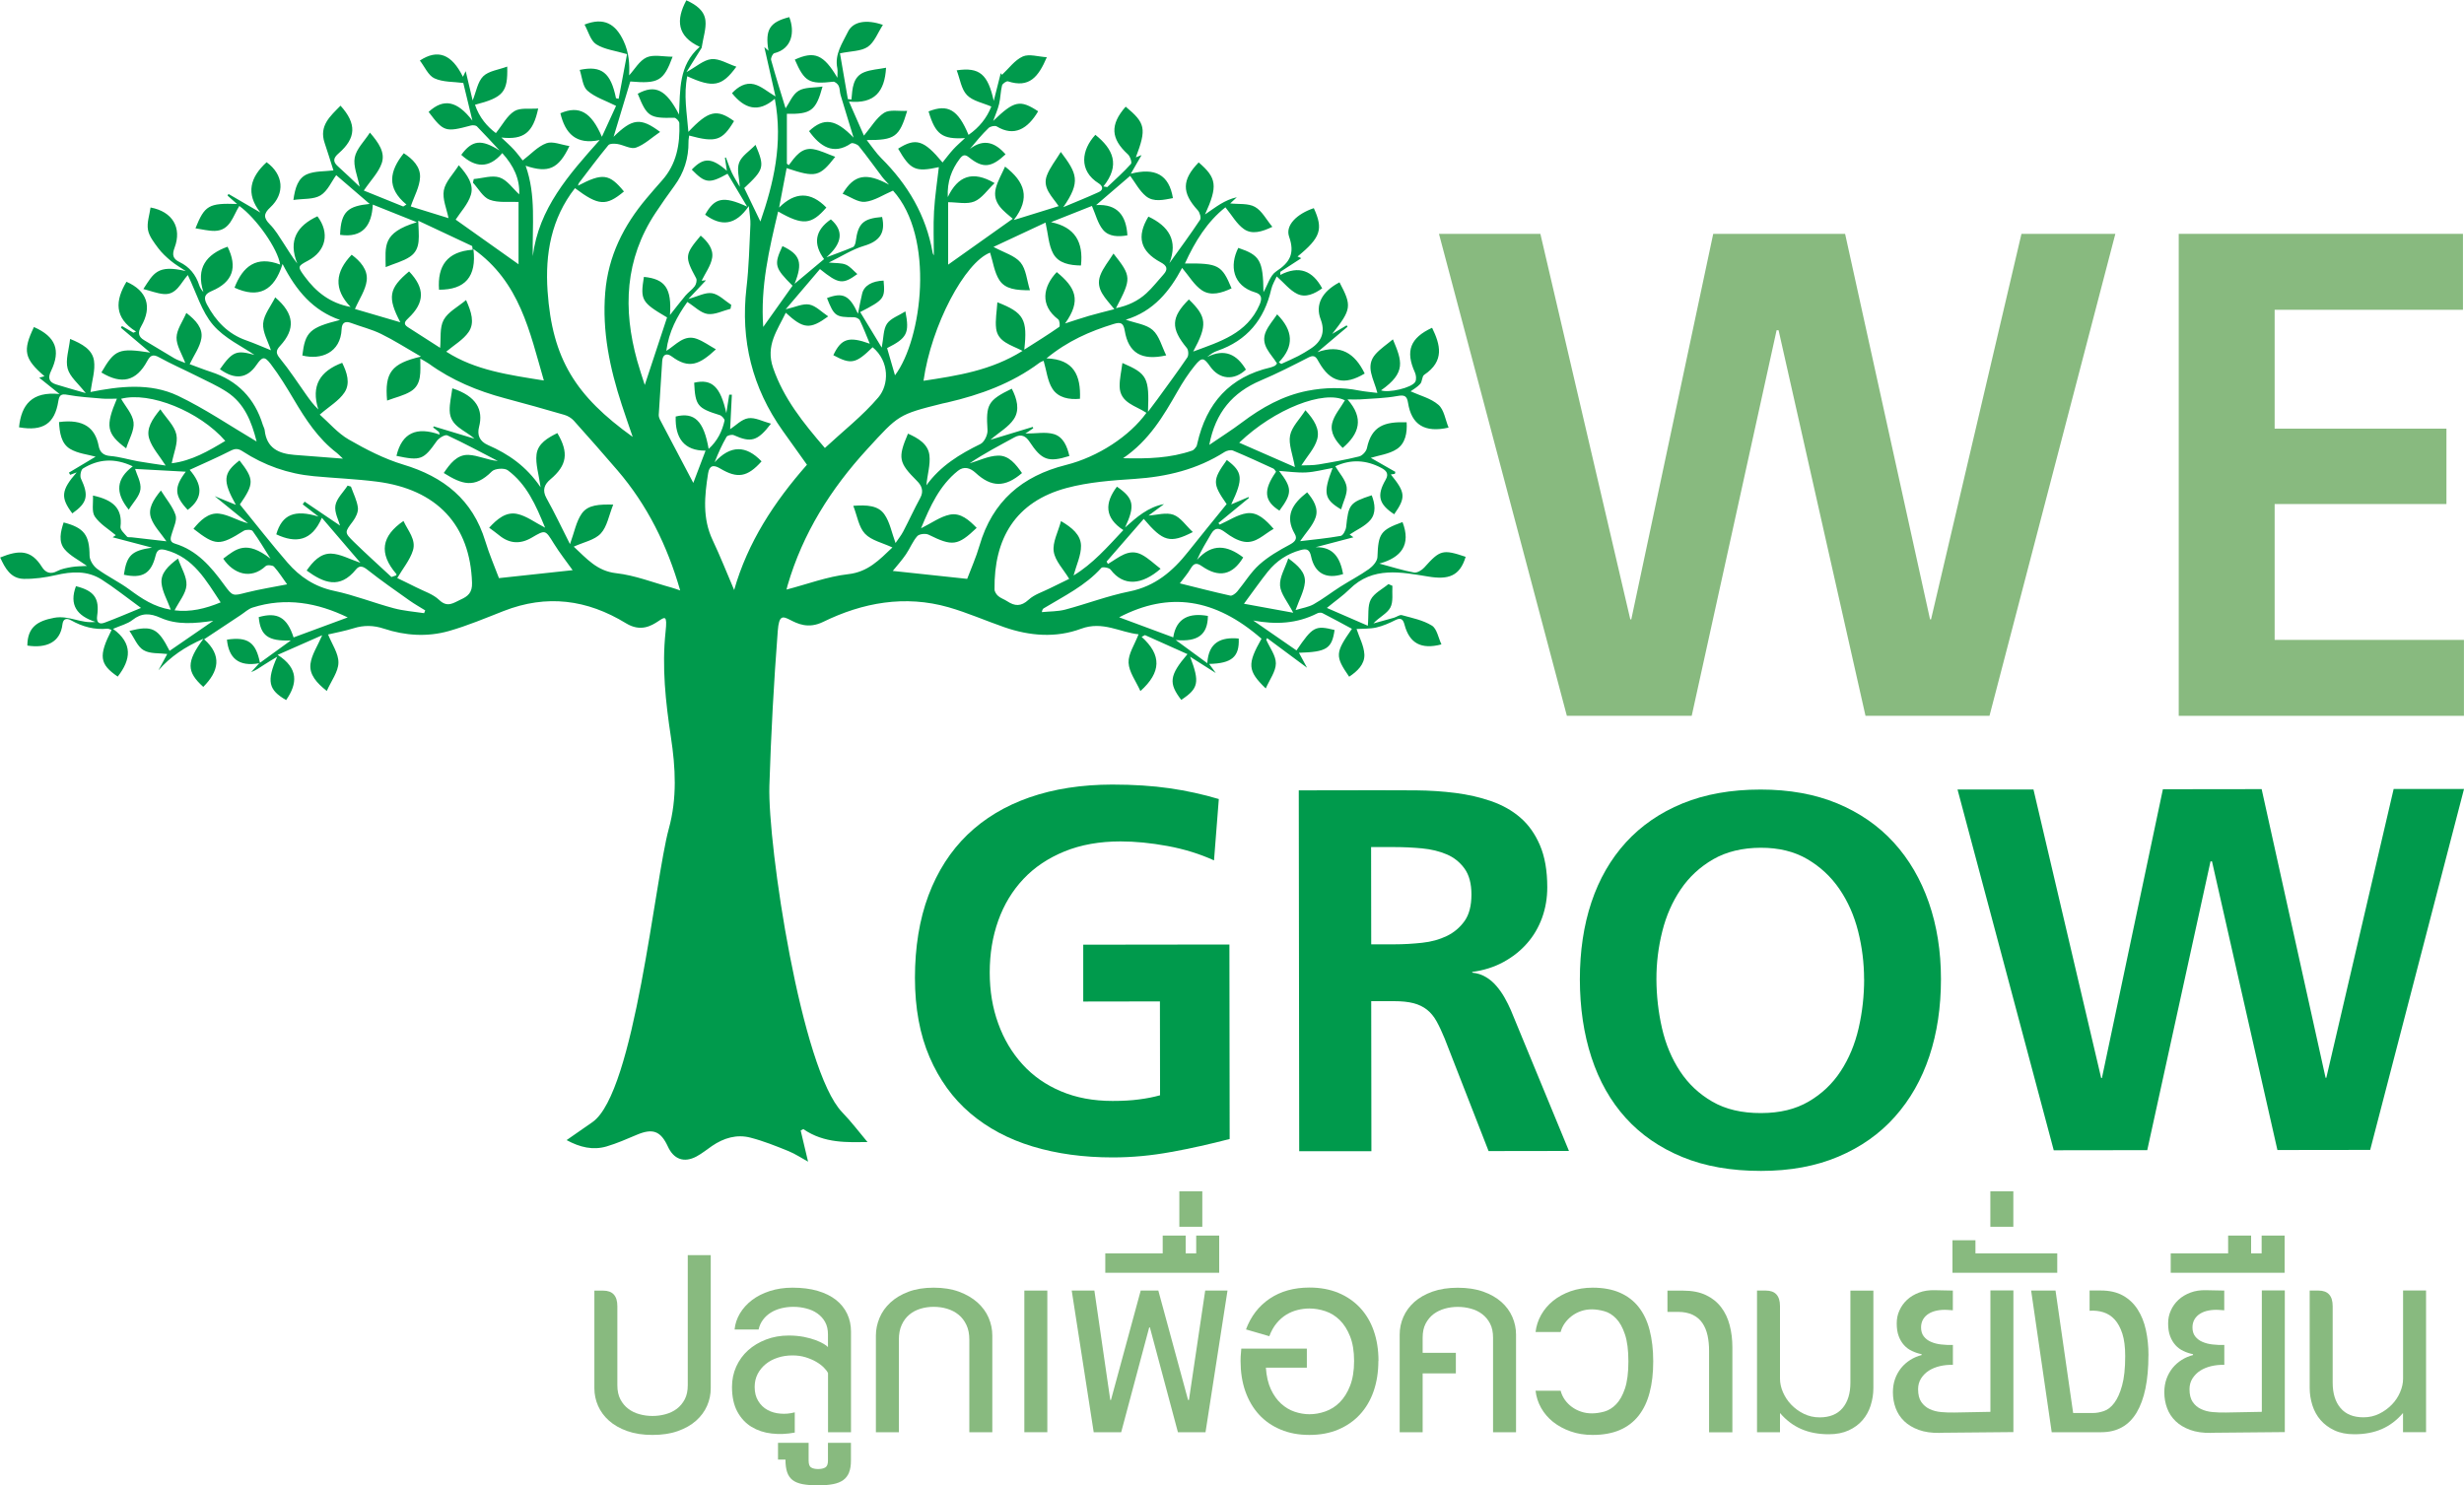
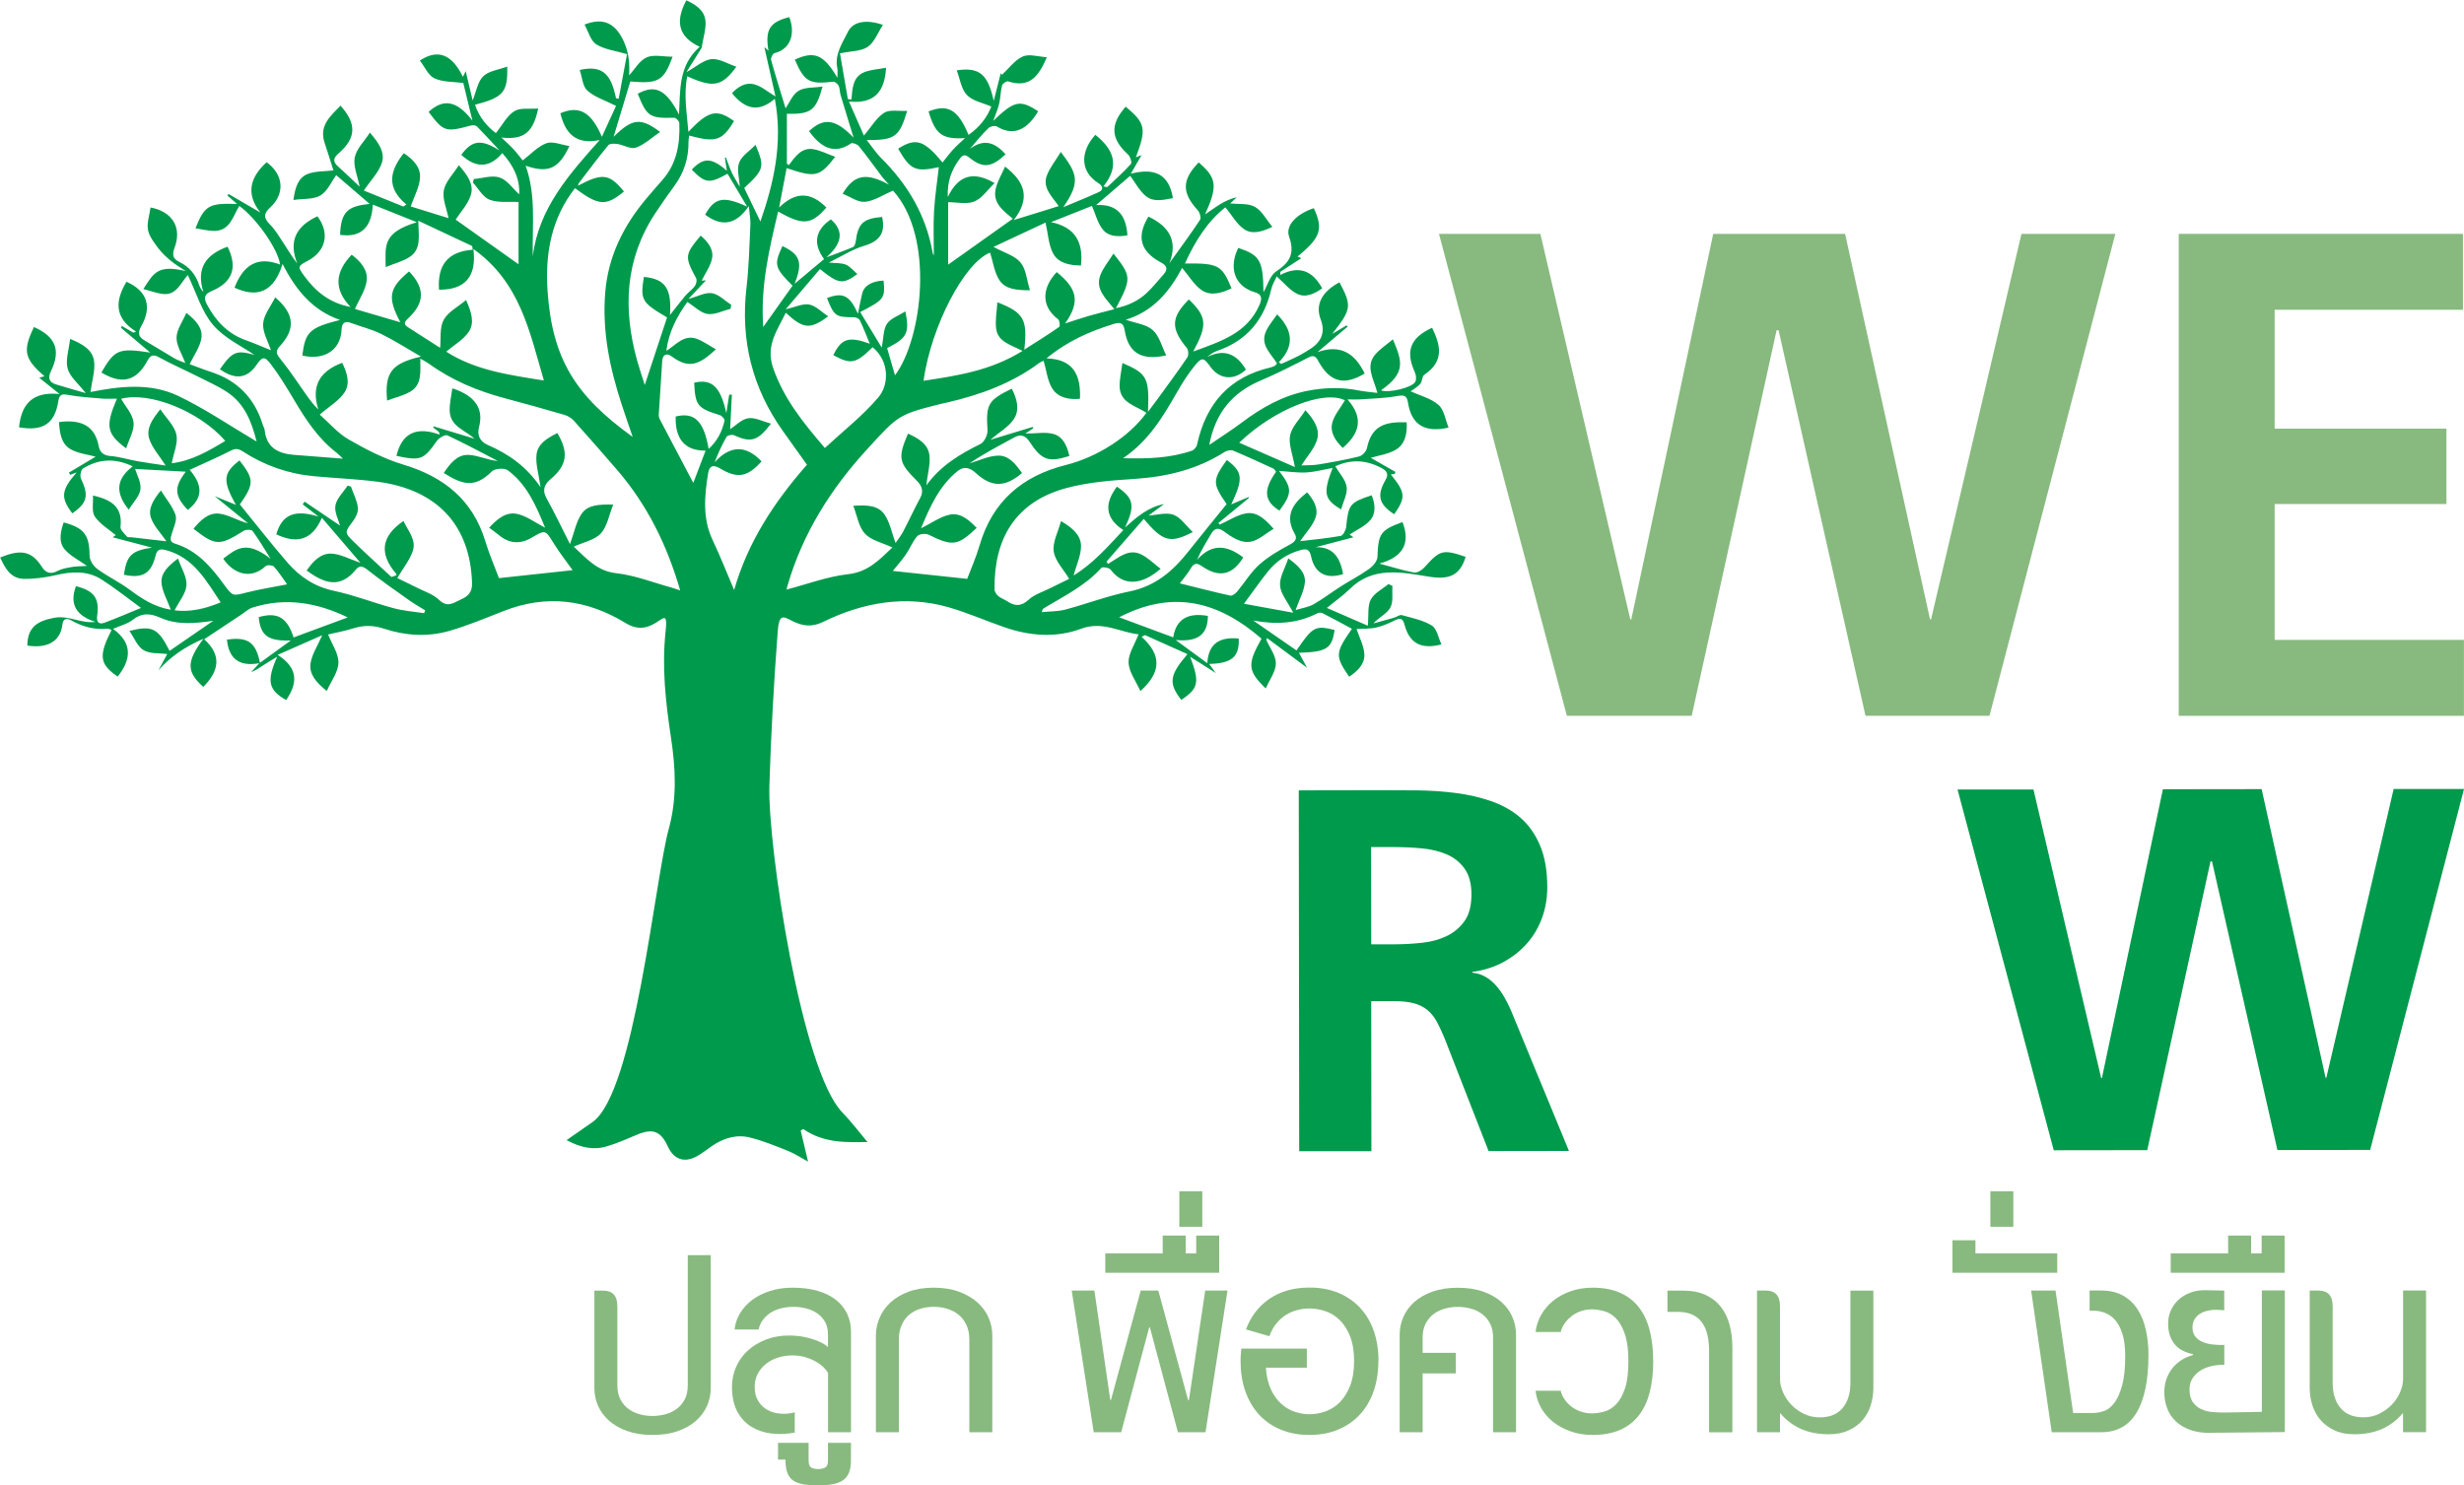
<svg xmlns="http://www.w3.org/2000/svg" id="b" viewBox="0 0 400 241.17">
  <defs>
    <style>.d{fill:#009a4c;}.e{fill:#88ba7f;}</style>
  </defs>
  <g id="c">
    <g>
      <g>
        <path class="e" d="M322.95,116.22h-20.11l-14.11-62.6h-.32l-13.78,62.6h-20.27l-20.76-78.25h16.46l14.6,62.6h.16l13.3-62.6h21.41l13.79,62.6h.16l14.68-62.6h15.24l-20.43,78.25Z" />
        <path class="e" d="M353.69,116.22V37.97h46.14v12.33h-30.57v19.3h27.89v12.24h-27.89v22.06h30.73v12.33h-46.3Z" />
      </g>
      <g>
-         <path class="d" d="M190.16,187.04c-3.2,.59-6.37,.89-9.53,.89-4.74,0-9.07-.59-13-1.78-3.93-1.19-7.3-2.99-10.12-5.39-2.82-2.4-5.02-5.44-6.6-9.1-1.58-3.66-2.38-7.96-2.38-12.9s.73-9.48,2.2-13.39c1.47-3.91,3.58-7.19,6.33-9.85,2.75-2.65,6.11-4.67,10.07-6.05,3.97-1.38,8.44-2.07,13.42-2.08,3.44,0,6.55,.2,9.32,.6,2.77,.4,5.44,.99,7.99,1.75l-.78,9.96c-2.31-1.05-4.82-1.83-7.53-2.33-2.71-.5-5.26-.75-7.65-.75-3.4,0-6.43,.54-9.08,1.62-2.65,1.08-4.88,2.57-6.67,4.47-1.8,1.91-3.16,4.15-4.09,6.75-.93,2.59-1.39,5.41-1.39,8.44s.46,5.76,1.38,8.29c.91,2.53,2.22,4.73,3.92,6.61,1.7,1.88,3.79,3.35,6.26,4.39,2.47,1.05,5.26,1.57,8.38,1.57,1.62,0,3.06-.08,4.31-.25,1.25-.16,2.39-.39,3.4-.67l-.02-15.24-12.45,.02v-9.23l23.73-.03,.04,31.58c-3.12,.81-6.27,1.52-9.47,2.11Z" />
        <path class="d" d="M241.65,186.89l-7.13-18.27c-.45-1.09-.88-2.02-1.31-2.79-.43-.77-.94-1.4-1.55-1.88s-1.34-.84-2.19-1.06c-.85-.22-1.9-.33-3.16-.33h-3.71l.03,24.36h-11.72l-.07-58.59,12.57-.02c2.11,0,4.26,0,6.47,.02,2.21,.02,4.33,.16,6.38,.42,2.04,.26,3.98,.7,5.8,1.33,1.82,.63,3.4,1.51,4.74,2.67,1.34,1.15,2.4,2.65,3.19,4.49,.79,1.84,1.19,4.12,1.19,6.83,0,1.74-.28,3.39-.84,4.95-.57,1.56-1.38,2.95-2.45,4.16-1.07,1.22-2.36,2.23-3.85,3.04-1.5,.81-3.18,1.34-5.04,1.59v.12c.81,.08,1.54,.31,2.19,.7,.65,.38,1.23,.87,1.73,1.46,.51,.59,.95,1.22,1.34,1.91,.39,.69,.72,1.36,1,2l9.44,22.88-13.06,.02Zm-2.78-41.65c0-1.78-.38-3.19-1.13-4.22-.75-1.03-1.71-1.8-2.89-2.3-1.18-.5-2.51-.83-4.01-.97-1.5-.14-2.98-.21-4.43-.21h-3.83l.02,15.79h3.83c1.46,0,2.93-.09,4.43-.25,1.5-.16,2.83-.53,4.01-1.1,1.17-.57,2.13-1.38,2.88-2.43,.75-1.05,1.12-2.49,1.12-4.31Z" />
-         <path class="d" d="M315.09,158.97c0,4.55-.62,8.73-1.88,12.52-1.26,3.79-3.13,7.07-5.61,9.85-2.48,2.78-5.54,4.93-9.18,6.47-3.64,1.54-7.82,2.31-12.54,2.31-4.84,0-9.1-.74-12.76-2.25-3.67-1.51-6.73-3.62-9.2-6.35-2.47-2.73-4.32-6.01-5.57-9.84-1.25-3.83-1.87-8.04-1.88-12.64,0-4.6,.62-8.78,1.88-12.55,1.26-3.77,3.13-7.01,5.61-9.73,2.48-2.71,5.54-4.82,9.18-6.31s7.86-2.25,12.67-2.25c4.68,0,8.83,.75,12.45,2.25,3.62,1.51,6.68,3.62,9.17,6.35,2.49,2.73,4.38,5.98,5.69,9.74,1.31,3.77,1.97,7.91,1.97,12.42Zm-12.48,.02c0-2.65-.33-5.25-.97-7.79-.65-2.55-1.65-4.82-3.02-6.83-1.37-2.01-3.11-3.63-5.22-4.87-2.11-1.24-4.64-1.86-7.58-1.85s-5.55,.63-7.7,1.87c-2.15,1.24-3.91,2.87-5.27,4.88-1.36,2.01-2.37,4.29-3,6.83-.64,2.55-.96,5.15-.95,7.79s.31,5.34,.91,7.95c.6,2.61,1.58,4.93,2.93,6.98,1.35,2.05,3.1,3.69,5.25,4.93,2.15,1.24,4.78,1.86,7.89,1.85s5.6-.63,7.73-1.87c2.13-1.24,3.87-2.89,5.21-4.94,1.34-2.05,2.31-4.38,2.91-6.99,.6-2.61,.89-5.26,.89-7.95Z" />
        <path class="d" d="M384.77,186.71l-15.06,.02-10.62-46.87h-.24l-10.27,46.89-15.18,.02-15.62-58.58h12.33l10.99,46.85h.12l9.9-46.89,16.03-.02,10.38,46.87h.12l10.93-46.89h11.42l-15.23,58.6Z" />
      </g>
      <path class="d" d="M64.35,93.21c-2.92-3.39-2.4-6.19,1.15-8.62,.73,1.59,2.09,3.03,1.53,4.8-.49,1.55-1.62,2.9-2.54,4.47,.98,.48,2.03,.97,3.07,1.5,1.27,.65,2.74,1.1,3.73,2.05,1.37,1.32,2.35,.46,3.5-.06,1.18-.53,1.89-1.13,1.84-2.71-.3-9.36-5.66-15.19-15.47-16.44-3.38-.43-6.81-.56-10.21-.88-4.19-.39-8.05-1.75-11.58-4.05-.69-.45-1.18-.47-1.92-.09-2.12,1.08-4.31,2.03-6.66,3.11,1.98,2.27,2.36,4.5-.32,6.5-2.19-2.33-2.23-3.68-.31-6.2l-8.23-.45c.27,.92,1.01,2.17,.87,3.31-.14,1.11-1.17,2.11-1.9,3.3-2.27-2.78-2.01-5.02,.65-7.03-2.96-1.41-5.59-1.18-8.08,.35-.34,.21-.53,1.21-.33,1.63,1.3,2.77,1.05,3.94-1.4,5.66-1.93-2.56-1.84-3.75,.71-6.66l-1.06,.4-.2-.36,4.33-2.59c-1.22-.35-2.86-.5-4.14-1.26-1.48-.89-1.7-2.69-1.8-4.36,4.04-.54,5.88,.98,6.44,3.89,.18,.96,.72,1.53,1.88,1.62,1.51,.12,2.99,.59,4.49,.86,1.47,.26,2.94,.45,4.5,.69-1.03-1.62-2.19-2.87-2.66-4.34-.53-1.63,.45-3.15,1.8-4.79,.97,1.45,2.29,2.66,2.6,4.09,.3,1.38-.44,2.99-.75,4.67,3.22-.39,5.95-1.98,8.69-3.63-4.17-4.8-12.26-8.06-16.91-6.84,.72,1.27,1.87,2.49,2.02,3.83,.15,1.3-.73,2.72-1.2,4.22-3.21-2.4-3.39-3.61-1.5-8.07-.83,0-1.62,.06-2.4-.01-1.87-.16-3.75-.27-5.6-.61-1.02-.19-1.35,0-1.51,1.02-.58,3.67-2.49,4.93-6.38,4.25,.37-3.67,2.1-5.86,6.58-5.4l-3.3-2.65,.85-.24c-3.3-2.85-3.56-4.14-1.71-7.99,3.53,1.56,4.41,3.77,2.76,7.17-.53,1.09-.31,1.78,.8,2.14,1.51,.48,3.04,.89,4.85,1.42-1.21-1.56-2.58-2.64-2.94-3.99-.38-1.39,.21-3.05,.4-4.81,1.99,.81,3.61,1.74,3.88,3.53,.23,1.55-.32,3.21-.57,5.09,4.69-.93,9.67-1.54,14.21,.62,4.38,2.09,8.44,4.87,12.76,7.42-.81-3.19-1.95-6.18-4.84-8.06-1.53-1-3.22-1.74-4.86-2.57-2.05-1.03-4.15-1.95-6.15-3.05-1-.56-1.42-.28-1.9,.6-1.78,3.3-4.16,3.87-7.45,1.87,2.17-3.74,2.81-4.02,7.93-3.23l-4.76-4.03,.16-.29,1.86,1.09,.44-.18c-3.61-2.25-3.38-5.06-1.56-8.09,3.34,1.46,4.22,4.04,2.39,7.23-.57,1-.5,1.69,.52,2.28,1.63,.95,3.22,1.96,4.85,2.91,.51,.3,1.1,.48,1.79,.77-.56-1.5-1.45-2.83-1.42-4.14,.03-1.3,.98-2.57,1.59-3.99,1.57,1.2,2.71,2.49,2.44,4.13-.23,1.41-1.19,2.71-1.9,4.19,1.1,.4,2.27,.87,3.47,1.26,4.3,1.4,7.09,4.28,8.41,8.61,.09,.29,.27,.57,.3,.87,.32,2.9,2.27,3.79,4.81,3.99,2.49,.19,4.97,.38,7.89,.61-.54-.51-.74-.74-.98-.92-3.03-2.31-5.06-5.42-6.97-8.65-1.17-1.97-2.36-3.94-3.75-5.76-1.04-1.37-1.4-1.24-2.36,.15-1.52,2.19-3.48,2.41-5.91,.66,2.05-2.91,2.7-3.14,5.61-2.32-1.96-1.36-4.85-2.68-6.72-4.87-1.87-2.19-2.72-5.25-4.1-8.1-1.15,1.24-1.82,3.27-3.94,3.08-1.08-.1-2.13-.52-3.28-.81,1.65-2.52,2.24-4.03,6.9-2.91-.82-.55-1.68-1.04-2.43-1.66-.75-.62-1.49-1.31-2.07-2.09-.67-.91-1.47-1.91-1.65-2.97-.2-1.14,.25-2.4,.42-3.61,3.57,.66,5.12,3.29,3.9,6.53-.42,1.12-.31,1.8,.82,2.34,1.59,.76,2.63,2.05,3.18,3.74,.12,.36,.3,.7,.68,1.12-1.25-3.93,.48-6.12,3.92-7.36,1.66,3.35,.85,5.73-2.52,7.17-1.11,.47-1.47,1-.83,2.2,1.45,2.72,3.42,4.8,6.39,5.84,1.39,.49,2.73,1.09,4,1.6-.45-1.41-1.37-2.92-1.26-4.35,.11-1.43,1.24-2.79,1.96-4.24,3.12,2.66,3.32,5.14,.78,7.89-.68,.74-.71,1.18-.01,2.03,1.55,1.89,2.88,3.95,4.3,5.95,.55,.77,1.1,1.54,1.93,2.34-1.24-3.88,.29-6.24,3.87-7.58,.76,1.53,1.37,3.32,.37,4.82-.9,1.35-2.47,2.25-4.01,3.59,1.5,1.32,2.91,3.01,4.7,4.04,2.81,1.62,5.76,3.14,8.84,4.07,6.59,1.98,11.28,5.7,13.34,12.46,.63,2.09,1.51,4.11,2.21,5.98,4.08-.44,8-.86,11.96-1.29-.98-1.38-2.1-2.79-3.04-4.31-1.41-2.27-1.35-2.29-3.62-.96-1.83,1.07-3.59,.98-5.25-.38-.51-.42-1.05-.8-1.64-1.24,1.27-1.4,2.71-2.62,4.51-2.25,1.52,.31,2.88,1.37,4.57,2.24-1.5-3.65-2.98-7.05-6.07-9.33-.55-.4-2.09-.29-2.57,.19-2.84,2.84-4.85,2.11-7.81,.26,.99-1.47,2.13-3,4-2.94,1.55,.06,3.08,.84,4.78,.99-2.72-1.41-5.42-2.87-8.2-4.16-.36-.17-1.35,.41-1.7,.9-2.16,3.06-2.6,3.27-6.56,2.43,.89-3.79,3.31-4.78,7.02-3.45l-.13-.44-.93-.72,.09-.18,6.61,2c-1.53-1.42-3.96-1.97-4.02-4.56-.03-1.19,.27-2.38,.43-3.62,3.94,1.27,5.06,3.51,4.34,6.26-.34,1.32,.08,2.35,1.44,2.95,3.3,1.44,6.22,3.42,8.55,6.86-.29-2.11-.85-3.77-.66-5.33,.21-1.78,1.83-2.71,3.38-3.47,1.9,3.2,1.56,5.25-1.13,7.51-.96,.81-1.37,1.74-.64,3.05,1.31,2.35,2.46,4.78,3.82,7.47,.71-1.93,1-3.66,1.91-4.96,1.02-1.46,2.88-1.5,5.11-1.46-.71,1.77-.99,3.58-2.02,4.69-.99,1.07-2.77,1.4-4.39,2.14,2.11,1.95,3.77,3.96,6.89,4.31,3.05,.34,6,1.52,9,2.34,.42,.12,.83,.27,1.39,.46-2.11-7.32-5.33-13.85-10.19-19.51-2.33-2.71-4.69-5.4-7.08-8.06-.38-.42-.96-.77-1.5-.93-3.23-.94-6.46-1.85-9.71-2.71-4.42-1.18-8.59-2.91-12.32-5.61-.35-.25-.74-.44-1.39-.83,0,2.12,.3,4.21-1.57,5.34-1.12,.68-2.48,.97-3.82,1.48-.41-4.55,.7-6.02,5.5-7.14-2.38-1.37-4.36-2.65-6.47-3.68-1.54-.76-3.26-1.17-4.88-1.78-1-.38-1.49,.01-1.53,.99-.16,3.84-3.34,5.06-6.38,4.29,.46-3.84,1.2-4.53,6.12-5.77-4.36-1.51-7.1-4.71-9.33-9.09-1.36,4.4-3.94,5.63-7.8,3.85,1.34-3.47,3.55-5.24,7.41-3.75-.38-2.57-3.87-7.53-6.63-9.52-1.04,1.63-1.47,3.99-3.98,4.05-1.02,.02-2.06-.26-3.14-.42,1.49-3.72,2.16-4.11,6.75-3.95l-1.54-1.36,.15-.27,5.18,3.02c-2.44-3.08-1.64-5.75,1.01-8.17,2.74,1.98,3.04,5.07,.59,7.34-1.09,1.01-1.11,1.68-.08,2.73,.89,.89,1.55,2.02,2.25,3.09,.7,1.05,1.32,2.15,2.22,3.29-1.52-3.77-.03-6.14,3.27-7.67,2.03,2.69,1.42,5.63-1.54,7.21-1.71,.91-1.71,.96-.52,2.58,1.83,2.49,4.11,4.31,7.44,4.93-2.8-2.92-2.48-5.71,.18-8.48,1.39,1.04,2.65,2.42,2.44,4.2-.19,1.55-1.21,3-1.91,4.61l7.37,2.16c-2.13-4.05-1.87-5.52,1.42-8.26,2.59,2.71,2.57,5.05-.12,7.59-.52,.49-.9,.92-.11,1.44,1.83,1.19,3.67,2.36,5.27,3.38,.15-1.5-.11-3.27,.57-4.53,.71-1.31,2.32-2.12,3.64-3.23,.87,1.93,1.43,3.7,.42,5.18-.86,1.26-2.33,2.09-3.64,3.2,4.69,3.02,10.15,3.77,15.85,4.68-2.32-7.94-3.87-15.97-11.44-21.35,.56,4.51-1.36,6.63-5.58,6.61-.28-3.87,1.31-6.19,5.47-6.49l-.09-.6c-2.79-1.31-5.59-2.62-8.75-4.11,.04,2.4,.54,4.57-1.34,5.84-1.13,.76-2.54,1.1-3.95,1.69-.02-3.4-.63-5.57,5.06-7.29l-7.15-2.86c-.17,3.38-1.62,5.44-5.31,4.91,.12-3.85,1.35-4.67,4.8-5.02l-5.43-4.67c-.76,1.03-1.39,2.57-2.54,3.28-1.13,.69-2.77,.51-4.41,.75,.27-2,.77-3.57,2.24-4.19,1.26-.53,2.8-.43,4.26-.61-.46-1.44-.92-2.96-1.43-4.46-.95-2.81,.93-4.36,2.58-6.05,2.64,2.92,2.56,5.25-.31,7.74-.83,.72-1.01,1.32-.11,2.11,1.17,1.04,2.29,2.14,3.52,3.3-.33-1.74-1.07-3.34-.79-4.75,.27-1.4,1.55-2.61,2.46-4.03,1.41,1.64,2.52,3.21,1.92,4.97-.51,1.5-1.76,2.74-2.91,4.44l6.4,2.59,.52-.32c-3.29-2.7-2.74-5.47-.43-8.33,1.42,.91,2.72,2.19,2.64,3.91-.07,1.56-.95,3.07-1.51,4.73l6.13,1.9c-.29-1.5-1.02-3.1-.76-4.52,.26-1.4,1.52-2.62,2.43-4.07,1.42,1.59,2.47,3.12,1.96,4.81-.46,1.51-1.67,2.78-2.47,4.02l10.21,7.25v-10.12c-1.55-.08-3.27,.18-4.7-.36-1.09-.41-1.81-1.81-2.7-2.77l.13-.59c1.41-.12,2.96-.66,4.2-.25,1.22,.41,2.13,1.78,3.18,2.74,.11-2.5-.89-4.64-2.75-6.7-2.18,2.58-4.42,2.34-6.66,.28,1.78-2.42,3.27-2.57,6.22-.7-1.22-1.31-2.42-2.64-3.67-3.91-.19-.19-.68-.23-.98-.15-4.15,1.11-4.43,1.03-6.87-2.21,2.44-2.25,4.63-1.81,7.11,1.42l-1.48-6.12c-1.56-.21-3.28-.11-4.68-.75-1.01-.46-1.59-1.89-2.37-2.89,2.92-1.92,5.18-1.04,6.99,2.64l.45-.92,1.13,4.76c.58-1.42,.8-3.02,1.71-3.92,.89-.88,2.48-1.05,3.9-1.58,.12,4.16-.64,5.01-5.23,6.2,.69,2.06,1.99,3.56,3.39,4.6,1.06-1.32,1.8-2.81,3-3.56,.97-.6,2.49-.32,3.87-.43-.83,3.94-2.35,5.11-5.98,4.71,.77,.73,1.43,1.31,2.02,1.95,.58,.63,1.09,1.34,1.44,1.77,1.29-.98,2.43-2.27,3.85-2.79,1.02-.38,2.42,.26,3.74,.45-1.76,3.72-3.42,4.45-7.11,3.2,1.73,4.83,1.05,9.73,1.16,14.68,.97-7.76,5.86-13.24,10.86-18.85-3.87,.82-5.6-1.1-6.38-4.35,3.07-1.32,5.01-.2,6.74,3.82l2.3-5.02c-1.73-.87-3.44-1.4-4.66-2.48-.78-.69-.85-2.2-1.24-3.36,3.56-.76,5.05,.47,5.89,4.6l.43,.09,1.36-7.25c-1.9-.56-3.65-.75-4.99-1.59-.93-.59-1.29-2.09-1.91-3.21,3.15-1.24,5.03-.12,6.33,2.64,.92,1.95,.99,3.81,.91,5.61,.89-.97,1.67-2.39,2.84-2.92,1.14-.51,2.69-.11,4.22-.11-1.46,3.96-2.31,4.41-6.87,4.02-.92,3.04-1.83,6.07-2.71,8.98,3.03-2.97,4.37-3.18,7.55-.79-1.37,.93-2.53,2.05-3.92,2.55-.82,.3-1.99-.43-3.01-.59-.48-.07-1.23-.09-1.47,.19-1.65,2-3.2,4.08-4.78,6.15-.07,.1-.09,.24-.15,.43,3.99-2.1,5.09-1.95,7.46,.94-2.88,2.41-4.12,2.34-7.95-.54-3.86,4.95-4.86,10.67-4.45,16.7,.76,11.08,4.58,17.05,13.82,23.69-.64-1.87-1.22-3.53-1.77-5.21-1.94-5.92-3.21-11.93-2.69-18.23,.48-5.9,2.97-10.87,6.72-15.31,.82-.98,1.66-1.94,2.51-2.9,2.37-2.66,2.93-5.89,2.8-9.29-.01-.32-.54-.89-.82-.88-4,.1-4.44-.17-5.93-3.9,2.82-1.54,4.6-.7,6.7,3.38,.21-4.02-.1-7.97,3.36-11-3.7-1.71-3.88-4.37-2.17-7.55,1.48,.68,2.91,1.59,3.1,3.29,.14,1.31-.35,2.69-.62,4.43l-2.46,3.94c1.58-.87,2.77-1.98,4.06-2.11,1.26-.12,2.62,.76,4.04,1.23-2.34,3.22-3.78,3.48-7.97,1.55-.62,3.03-.06,5.94,.18,9.03,3.26-3.47,4.63-3.77,7.41-1.75-1.91,3.19-2.95,3.53-7.28,2.35-.04,.35-.12,.68-.11,1.02,.03,2.65-.73,5.03-2.3,7.16-1.06,1.44-2.08,2.91-3.07,4.4-4.96,7.5-5.3,15.58-2.96,23.99,.38,1.35,.83,2.68,1.23,3.93l3.62-10.97c-4.14-2.43-4.37-2.83-3.76-6.58,3.44,.33,4.54,1.86,4.23,6.19,.94-1.18,1.71-2.2,2.53-3.17,.46-.54,1.09-.95,1.5-1.52,.23-.32,.39-.97,.22-1.28-1.88-3.48-1.87-3.83,.74-6.92,1.12,.96,2.09,2.16,1.86,3.59-.21,1.3-1.11,2.48-1.71,3.73l.71-.07-2.85,3.03c1.55-.42,2.76-1.11,3.84-.93,1.11,.19,2.08,1.23,3.11,1.89l-.12,.64c-1.24,.31-2.54,1-3.72,.84-1.12-.16-2.11-1.21-3.29-1.95-1.66,2.32-3.02,4.84-3.41,7.94,1.59-.98,2.88-2.73,4.98-1.94,1.06,.4,2,1.09,3.07,1.69-2.66,2.47-4.35,3.26-7.18,1.15-.78-.58-1.47-.36-1.54,.77-.19,2.9-.38,5.81-.56,8.71-.01,.24,.06,.51,.17,.73,1.83,3.5,3.68,6.99,5.44,10.33,.65-1.7,1.29-3.41,1.99-5.24-3.48,.04-4.97-2.06-4.85-5.54,3.03-.75,4.56,.69,5.35,5.26,1.43-1.31,2.19-2.85,2.58-4.59,.05-.24-.43-.79-.75-.89-3.65-1.13-4-1.55-4.18-5.27,2.9-.68,4.27,.67,5.22,4.94l.47-3h.43c-.1,1.91-.19,3.8-.28,5.61,.9-.58,1.85-1.62,2.94-1.78,1.11-.17,2.35,.52,3.69,.88-2.18,2.86-3.25,3.12-6.03,1.87-.31-.14-1.05,.02-1.19,.28-.73,1.26-1.33,2.59-1.93,4.12,2.58-2.83,5.11-2.78,7.62-.15-2.3,2.57-3.91,2.84-6.72,1.16-1.11-.67-1.76-.48-1.96,.8-.58,3.65-.94,7.29,.74,10.83,1.24,2.62,2.3,5.32,3.49,8.1,2.2-7.74,6.5-14.3,11.82-20.34-1.34-1.89-2.64-3.7-3.94-5.52-4.95-6.98-6.87-14.7-5.88-23.21,.4-3.4,.47-6.84,.64-10.26,.04-.8-.13-1.61-.26-3.01-2.16,3.18-4.51,3.32-7.09,1.4,1.54-2.77,2.94-3.09,6.82-1.31-1.18-1.98-2.18-3.66-3.18-5.34-2.97,1.65-3.62,1.57-5.81-.67,1.9-2,3.21-1.99,5.7,.19l-.32-2.12,.16-.04c.32,.82,.59,1.66,.96,2.46,.36,.76,.83,1.48,1.29,2.3-.08-1.45-.51-2.85-.1-3.92,.41-1.09,1.66-1.86,2.66-2.89,1.52,3.61,1.4,3.98-1.83,7.01l2.62,5.44c2.11-6.09,3.72-12.68,2.34-19.93-2.7,2.35-4.93,1.6-6.95-.91,.97-1.05,2.21-1.8,3.58-1.45,1.18,.3,2.2,1.22,3.48,1.98-.6-2.68-1.19-5.28-1.81-8.02l.67,.6c-.57-3.43,.19-4.65,3.38-5.46,.93,2.39,.46,5.14-2.43,5.86-.26,.06-.61,.79-.52,1.1,.75,2.7,1.59,5.37,2.35,7.85,.61-.87,1.12-2.24,2.1-2.84,1-.62,2.46-.48,3.9-.7-1.07,3.93-1.88,4.5-5.79,4.43v8.1l.31,.24c1.03-1.38,2.06-2.91,3.96-2.6,1.19,.2,2.32,.79,3.58,1.24-2.56,3.28-3.18,3.41-7.89,1.84-.41,2.15-.81,4.28-1.22,6.4,2.61-2.59,5.13-2.6,7.67,0-2.44,2.81-3.82,2.94-7.83,.64-1.46,6.14-2.89,12.18-2.42,18.75,1.71-2.41,3.23-4.55,4.76-6.7-2.92-2.91-3.05-3.41-1.64-6.43,2.88,1.35,3.35,2.68,1.97,6.12l4.79-4.01c-1.81-2.45-1.5-4.67,1.1-6.45,2.09,1.81,1.92,3.85-.72,6.16,1.56-.59,2.95-1.08,4.31-1.66,.23-.1,.4-.56,.44-.88,.38-2.98,1.21-3.76,4.29-4.01,.59,2.62-.44,3.95-2.94,4.69-1.92,.57-3.67,1.72-5.71,2.71,1.16,.12,2.04,.04,2.76,.34,.7,.29,1.23,.98,1.87,1.53-2.37,1.72-3.03,1.64-6.07-.81-1.78,2.09-3.57,4.2-5.56,6.53,1.58-.36,2.78-.97,3.83-.77,1.06,.2,1.98,1.2,3.07,1.92-2.97,2.17-4.03,2.05-6.89-.59-1.37,2.87-3.31,5.31-2.06,8.94,1.72,4.99,4.87,8.9,8.41,13.02,2.97-2.76,6.14-5.23,8.69-8.23,1.71-2.02,1.85-5.81-.94-8.13-2.74,2.69-3.5,2.84-6.38,1.29,1.28-2.71,2.52-3.1,5.92-1.86-.53-1.27-1.02-2.57-1.62-3.81-.13-.26-.62-.49-.95-.49-2.96,0-3.21-.16-4.38-3.11,2.57-.98,3.66-.48,5.03,2.54,.25-1.24,.43-2.26,.68-3.27,.31-1.29,1.59-2.04,3.48-2.11,.26,2.88,.11,3.1-3.8,5.11,1.14,1.88,2.27,3.74,3.5,5.77,.31-1.59,.24-2.96,.85-3.87,.6-.89,1.89-1.31,2.99-2.01,.7,3.55,.25,4.34-2.97,5.96,.45,1.55,.89,3.06,1.28,4.42,4.43-5.88,6.51-22.46-.32-29.99-1.58,.67-3.01,1.66-4.54,1.82-1.15,.12-2.4-.83-3.64-1.31,1.86-3.16,3.88-3.47,7.54-1.47-.37-.42-.78-.82-1.12-1.27-1.26-1.66-2.47-3.37-3.78-4.99-.25-.31-1.04-.61-1.27-.45-2.86,1.97-5.05,.49-6.82-1.99,2.4-2.26,4.33-1.97,7.23,1.06-.7-2.29-1.42-4.6-2.11-6.92-.15-.49-.1-1.05-.31-1.49-.15-.31-.61-.71-.9-.67-3.89,.44-4.64,.03-6.22-3.59,3.17-1.45,4.68-.85,6.91,2.95,0-.69,.07-1.13-.01-1.54-.48-2.29,.83-4.09,1.73-5.94,.81-1.66,2.97-2.05,5.67-1.11-.83,1.27-1.37,2.81-2.45,3.56-1.09,.74-2.72,.68-4.52,1.06,.4,2.31,.84,4.87,1.28,7.43l.58,.07c.16-1.77,.2-3.69,2.09-4.44,1.08-.43,2.31-.48,3.53-.72-.22,3.87-1.86,5.9-6.02,5.49l2.43,5.53c1.16-1.37,2-2.88,3.27-3.7,.9-.58,2.4-.24,3.75-.32-1.27,4.25-2,4.76-6.57,4.74,.85,1.07,1.51,2.09,2.35,2.93,4.32,4.29,7.28,9.29,8.35,15.35,.03,.19,.16,.36,.2,.44,0-2.36-.11-4.78,.03-7.18,.14-2.41,.52-4.81,.78-7.14-3.8,.82-4.6,.48-6.61-3,2.86-1.82,4.18-1.42,7.21,2.24,.58-.72,1.12-1.45,1.73-2.12,.57-.63,1.23-1.18,1.92-1.84-3.72,.23-4.81-.59-5.92-4.33,3.13-1.24,4.77-.32,6.49,3.81,1.74-1.21,2.96-2.74,3.7-4.6-1.37-.6-3.02-.89-3.96-1.87-.92-.95-1.12-2.6-1.66-4.01,3.73-.56,5.07,.67,6.01,4.96,.38-1.48,.75-2.97,1.14-4.5,.12,.16,.25,.34,.2,.27,1.1-1.02,2.06-2.39,3.38-2.98,1.04-.46,2.5,.04,3.9,.12-1.38,3.23-2.86,5.03-6.3,3.92-.24-.08-.89,.36-.97,.66-.25,.98-.24,2.03-.48,3.02-.22,.91-.62,1.79-.96,2.75,3.41-3.3,4.36-3.5,7.3-1.57-1.68,2.84-3.87,4.19-6.72,2.46-.3-.18-1.04-.02-1.32,.25-1.06,1.02-2.01,2.16-3.04,3.4,2.3-1.75,4.14-1.01,5.79,.88-2.34,2.18-3.68,2.31-5.95,.48-.67-.54-1.03-.36-1.48,.23-1.34,1.77-2.07,3.73-1.95,6.23,1.65-3.45,4.03-4.35,7.6-2.27-1.17,1.11-2.06,2.49-3.3,2.99-1.22,.49-2.8,.11-4.24,.11v10.14c3.45-2.45,6.87-4.88,10.49-7.45-1.37-1.21-3.4-2.49-2.74-5,.31-1.18,.96-2.27,1.49-3.47,3.17,2.44,4.21,5.07,1.41,8.68l7.29-2.26c-1.06-1.57-2.67-2.96-1.92-4.96,.5-1.33,1.45-2.48,2.27-3.84,2.61,3.48,3.3,4.8,.4,8.97,1.92-.81,3.86-1.58,5.76-2.45,.82-.37,.64-1.01,0-1.41-3.33-2.08-2.79-5.47-.55-7.89,2.86,2.29,4.1,4.9,1.3,8.38l.63,.11c1.3-1.24,2.65-2.43,3.85-3.77,.19-.21-.13-1.22-.5-1.55-2.79-2.54-2.93-4.82-.36-7.74,3.22,2.67,3.41,3.57,1.65,8.23l.93-.37-1.75,3.03c3.9-1.02,6.21,.1,6.84,3.96-1.49,.27-3.11,.7-4.36-.3-1.07-.87-1.76-2.22-2.58-3.32l-5.53,4.75c3.5-.22,4.89,1.74,5.08,4.91-1.46,.26-3.02,.24-3.97-.91-.85-1.03-1.18-2.48-1.79-3.86-2.1,.83-4.37,1.73-6.64,2.63,3.91,.81,5.28,3.24,4.86,7.04-1.78-.03-3.64-.33-4.51-1.94-.75-1.38-.81-3.13-1.24-5.03-2.75,1.29-5.52,2.58-8.45,3.95,1.75,.95,3.46,1.41,4.39,2.53,.91,1.09,1.01,2.85,1.53,4.51-2.16,0-3.99-.15-4.96-1.64-.83-1.28-1.03-2.97-1.51-4.47-4.09,1.56-9.54,11.8-10.81,20.81,5.5-.84,10.95-1.65,16.08-4.86-1.91-.98-4.02-1.45-4.29-3.63-.17-1.35,.11-2.76,.2-4.26,4.31,1.68,4.92,2.78,4.37,7.69,1.96-1.25,3.85-2.42,5.67-3.69,.16-.11,.08-1.05-.17-1.23-3.02-2.29-2.45-5.33-.23-7.67,3.03,2.48,4.06,4.57,1.35,8.34,1.41-.45,2.63-.87,3.87-1.23,1.26-.37,2.54-.67,4.13-1.09-1.38-1.74-3.13-3.24-2.28-5.5,.46-1.23,1.37-2.29,2.14-3.53,2.94,3.71,2.95,4.02,.4,8.87,1.97-.41,3.58-1.18,4.93-2.41,1.01-.92,1.85-2.03,2.78-3.05,.8-.88,.57-1.45-.45-1.99-3.33-1.79-3.95-4.18-1.99-7.42,3.29,1.55,4.85,3.89,3.41,7.56,1.68-2.34,3.39-4.65,4.98-7.05,.2-.31-.05-1.18-.37-1.53-2.62-2.85-2.61-4.94,.14-7.78,2.94,2.52,3.13,3.83,1.03,8.45,.96-.65,1.71-1.21,2.5-1.69,.81-.48,1.67-.89,2.66-1.1l-1.07,1c1.37,.15,2.92-.05,4.01,.56,1.14,.63,1.84,2.05,2.83,3.24-1.72,.83-3.32,1.28-4.62,.36-1.17-.82-1.93-2.22-3-3.53-2.94,2.32-4.92,5.51-6.57,9.12,5.44-.05,5.99,.25,7.57,4.04-1.58,.74-3.33,1.3-4.81,.32-1.26-.84-2.1-2.33-3.22-3.64-1.98,3.72-4.63,7.06-9.15,8.41,1.61,.57,3.33,.75,4.38,1.68,1.07,.95,1.47,2.66,2.19,4.11-4,.91-6.13-.4-6.73-3.99-.21-1.26-.62-1.47-1.82-1.1-3.83,1.18-7.44,2.74-10.89,5.58,4.48,.13,5.59,2.81,5.44,6.56-1.74,.17-3.51-.15-4.46-1.61-.82-1.27-.97-2.96-1.44-4.56-.12,.06-.45,.15-.71,.35-4.47,3.33-9.57,5.17-14.93,6.42-.25,.06-.5,.1-.75,.16-7.24,1.8-7.16,1.87-12.23,7.4-5.93,6.46-10.48,13.68-12.95,22.15-.07,.23-.12,.47-.17,.67,3.37-.88,6.64-2.12,10.01-2.5,3.22-.36,5.04-2.31,7.18-4.34-1.61-.76-3.41-1.13-4.45-2.23-1.01-1.06-1.25-2.86-1.9-4.53,2.18-.16,4.02-.08,5.04,1.37,.9,1.27,1.19,2.97,1.82,4.67,.43-.64,.9-1.21,1.24-1.86,.95-1.81,1.79-3.67,2.77-5.46,.62-1.13,.21-2.03-.52-2.75-2.98-2.98-3.16-3.73-1.47-7.69,1.63,.72,3.26,1.67,3.48,3.5,.19,1.56-.36,3.22-.49,4.89,2.27-3.15,5.4-5.06,8.78-6.71,.62-.3,1.19-1.5,1.14-2.24-.27-4.18,.04-4.84,3.94-6.74,.83,1.61,1.34,3.42,.34,4.93-.85,1.29-2.37,2.13-3.81,3.37l6.87-2.09,.09,.21-1.28,.87c1.75,0,3.28-.31,4.61,.08,1.54,.45,2.18,2.01,2.53,3.56-3.44,1.08-4.49,.68-6.48-2.33-.57-.87-1.32-1.32-2.44-.7-2.46,1.35-4.96,2.63-7.29,4.23,1.53-.45,3.05-1.21,4.6-1.26,1.81-.07,2.93,1.43,3.92,2.83-2.76,2.36-4.97,2.34-7.54-.04-.88-.81-1.89-1.11-2.87-.32-2.96,2.37-4.48,5.69-5.98,9.33,1.73-.86,3.14-1.91,4.69-2.22,1.75-.35,3.13,.91,4.34,2.15-3.08,2.94-3.94,3.02-7.8,1.11-.48-.24-1.52-.13-1.84,.23-.76,.86-1.19,2.01-1.85,2.97-.65,.95-1.42,1.81-2.13,2.68,3.99,.43,7.91,.85,12.08,1.29,.6-1.61,1.44-3.47,2-5.4,2.09-7.19,6.91-11.3,14.02-13.09,5.23-1.31,10.36-4.7,13.08-8.47-1.7-1.15-4.31-1.59-4.35-4.29-.02-1.24,.28-2.47,.45-3.8,4.03,1.73,4.38,2.39,4.15,7.93,.64-.85,1.08-1.42,1.5-2,1.64-2.27,3.32-4.52,4.89-6.84,.23-.35,.19-1.2-.08-1.52-2.64-3.19-2.59-4.98,.33-7.89,2.92,2.82,3.05,4.13,.7,8.46,4.36-1.62,8.72-2.9,10.77-7.59,.45-1.03,.36-1.71-.72-2.02-3.64-1.07-4.19-4.34-2.73-7.22,3.53,1.19,4.02,2.04,4.09,7.19,.67-1.15,1.07-2.72,2.06-3.37,2.23-1.46,3.06-2.92,2.1-5.64-.65-1.85,1.28-3.72,4.01-4.63,1.57,3.41,1.11,4.78-2.64,7.85l.61,.27-3.41,2.22v.5c3.07-1.59,5.25-.68,6.8,2.18-1.24,.87-2.67,1.58-4.07,.89-1.2-.59-2.11-1.77-3.31-2.83-.29,.65-.72,1.34-.89,2.09-1.13,4.92-3.93,8.33-8.75,9.99-.56,.19-1.08,.52-1.64,1,2.85-1.42,4.81-.41,6.28,2.05-1.92,1.83-4.3,1.63-5.8-.5-1.04-1.47-1.34-1.56-2.48-.17-1.06,1.3-1.98,2.72-2.81,4.18-2.3,4-4.6,7.98-8.85,10.88,4.03,.1,7.68-.01,11.22-1.24,.25-.09,.46-.36,.63-.59,.12-.15,.16-.38,.2-.57,1.47-6.54,5.27-10.81,11.9-12.34,.24-.06,.48-.17,.71-.28,.08-.04,.14-.14,.33-.36-.94-1.57-2.79-2.99-1.8-5.21,.44-.98,1.18-1.82,1.82-2.77,2.58,2.62,2.83,5.14,.27,7.79l.4,.26c.93-.43,1.88-.83,2.79-1.3,.68-.35,1.33-.76,1.97-1.17q2.78-1.79,1.63-4.78c-.9-2.36,.19-4.49,3.06-6,2.04,3.85,1.95,4.39-1.19,8.38l2.35-1.39,.15,.22c-1.63,1.38-3.26,2.76-4.89,4.13,3.73-1.34,6.09,.19,7.67,3.47-3.31,1.99-5.59,1.42-7.45-1.88-.36-.63-.62-1.26-1.61-.76-2.58,1.32-5.17,2.65-7.84,3.78-4.52,1.92-7.33,5.16-8.33,10.45,1.94-1.33,3.68-2.42,5.32-3.66,3.22-2.42,6.64-4.35,10.65-5.13,2.8-.54,5.56-.6,8.35-.04,.88,.17,1.79,.24,2.97,.39-.54-2.23-2.07-4.32-.28-6.32,.79-.88,1.82-1.56,2.8-2.38,1.47,3.51,2.21,5.38-1.93,8.28,1.18,.46,5.01-.4,5.56-1.38,.22-.39,.14-1.1-.06-1.54-1.57-3.46-.77-5.59,2.79-7.24,1.33,2.73,2.08,5.39-1.28,7.64-.37,.25-.3,1.09-.64,1.47-.49,.55-1.18,.92-1.57,1.21,1.51,.69,3.29,1.12,4.53,2.2,.91,.79,1.11,2.41,1.64,3.69-3.87,.88-6.02-.46-6.58-4.01-.18-1.14-.57-1.33-1.73-1.12-1.99,.37-4.04,.4-6.06,.55-.54,.04-1.08,0-2.04,0,2.75,3.1,1.88,5.6-.78,7.88-1.12-1.1-2.08-2.47-1.71-4.01,.32-1.33,1.36-2.49,2.07-3.72-3.37-1.71-11.41,1.36-17.16,6.88,3.03,1.33,5.9,2.59,9.04,3.96-.36-2.08-1.06-3.71-.78-5.14,.28-1.41,1.55-2.62,2.49-4.09,1.42,1.55,2.38,3.09,1.9,4.75-.42,1.45-1.59,2.69-2.56,4.21,.9-.04,1.88,0,2.82-.16,2.2-.37,4.4-.76,6.57-1.3,.51-.13,1.14-.81,1.25-1.34,.77-3.63,2.87-4.33,6.45-4.2,.11,1.7-.2,3.43-1.6,4.35-1.25,.82-2.92,1.01-4.22,1.42,1.14,.65,2.57,1.46,3.99,2.28l-.08,.32c-.22,.03-.44,.07-.66,.1,2.4,2.93,2.46,3.73,.55,6.46-2.5-1.63-2.87-3.05-1.39-5.6,.58-1,.09-1.51-.71-1.93-2.45-1.3-4.93-1.43-7.46-.26,.66,1.13,1.67,2.18,1.84,3.35,.16,1.13-.55,2.38-.9,3.65-2.76-1.63-2.95-2.65-1.38-6.72-1.51,.26-2.9,.65-4.31,.72-1.44,.07-2.9-.15-4.38-.25,2.15,2.79,2.16,3.62,.06,6.45-2.49-1.56-2.66-3.32-.55-6.31-.14-.17-.25-.43-.44-.52-2.17-1-4.35-2-6.55-2.92-.36-.15-.99,0-1.35,.22-4.47,2.85-9.38,4.03-14.62,4.38-3.7,.24-7.47,.52-11.02,1.47-8.34,2.23-11.83,8.24-11.72,16.47,0,.37,.3,.82,.6,1.08,.42,.36,.98,.53,1.45,.84,1.23,.81,2.24,.9,3.48-.24,.94-.87,2.3-1.27,3.48-1.87,1.04-.52,2.09-1.02,3.11-1.52-.93-1.56-2.29-2.91-2.51-4.44-.22-1.5,.71-3.17,1.18-4.94,1.82,1.07,3.22,2.25,3.25,4,.02,1.55-.74,3.1-1.21,4.83,3.12-1.89,5.46-4.58,8.08-7.37-3.07-2-3.04-4.41-1.04-7.05,2.75,1.88,2.98,3.07,1.32,6.63,1.87-1.67,3.74-3.33,6.33-3.8l-2.52,1.86c1.33-.08,2.85-.56,4.04-.13,1.18,.43,2.03,1.77,3.15,2.81-3.7,1.89-4.83,1.57-7.97-2.14-2.03,2.33-4.03,4.63-6.03,6.93l.22,.39c1.73-1.01,3.37-2.62,5.5-1.5,1.09,.58,2.01,1.49,3.05,2.28-3,2.62-6,2.95-8.12,.14-.24-.32-1.3-.49-1.49-.29-2.62,2.92-6.09,4.59-9.36,6.57-.13,.08-.23,.19-.31,.62,1.27-.13,2.58-.09,3.8-.41,3.49-.93,6.9-2.24,10.44-2.95,4.15-.84,7.01-3.28,9.51-6.44,2.04-2.58,4.14-5.13,6.25-7.74-2.32-3.33-2.33-3.88,.03-7.16,2.59,1.93,2.71,3.03,.71,7.21l2.81-1.19,.08,.13c-1.66,1.36-3.32,2.73-4.97,4.09l.21,.25c1.46-.64,2.87-1.62,4.39-1.84,1.76-.25,3.09,1.07,4.37,2.53-1.61,.89-2.88,2.41-4.8,2.09-1.08-.18-2.15-.84-3.05-1.52-.97-.73-1.64-.89-2.31,.26-.78,1.33-1.6,2.65-2.28,4.21,2.46-2.8,4.96-2.35,7.5-.4-1.73,2.87-3.92,3.36-6.71,1.42-.83-.58-1.29-.52-1.81,.37-.53,.91-1.25,1.71-1.77,2.42,2.7,.67,5.44,1.38,8.19,1.99,.32,.07,.86-.35,1.13-.67,1.21-1.45,2.2-3.13,3.59-4.37,1.45-1.3,3.19-2.31,4.92-3.23,.86-.46,1.29-.95,.84-1.73-1.7-2.93-.38-4.93,2-6.77,1,1.18,1.89,2.57,1.37,4.08-.46,1.34-1.57,2.46-2.51,3.85,2.24-.27,4.43-.47,6.6-.86,.37-.07,.81-.91,.87-1.44,.38-3.68,.58-3.98,4.15-5.15,.55,1.39,.73,2.9-.22,4.02-.86,1.01-2.23,1.59-3.36,2.35l.61,.45c-2.13,.56-4.13,1.09-6.13,1.61,2.98-.08,3.99,1.86,4.46,4.36-2.74,.89-4.63-.11-5.21-2.9-.24-1.13-.74-1.26-1.72-.99-2.14,.59-3.9,1.77-5.28,3.48-1.24,1.55-2.37,3.18-3.89,5.23l8,1.46c-.92-1.8-2.04-3.06-2.14-4.41-.1-1.37,.81-2.81,1.34-4.42,1.6,1.17,2.83,2.3,2.69,3.91-.13,1.42-.91,2.78-1.51,4.49,1.09-.34,2.1-.48,2.94-.95,1.5-.85,2.87-1.92,4.33-2.85,1.54-.98,3.17-1.82,4.65-2.87,.62-.44,1.35-1.27,1.37-1.95,.14-3.79,.47-4.37,4.07-5.67,1.42,3.67-.19,5.76-3.76,6.74,2.07,.55,3.83,1.12,5.63,1.45,.5,.09,1.28-.38,1.67-.82,2.54-2.84,2.98-2.99,6.71-1.73-.94,3.16-2.83,3.74-6.04,3.21-4.38-.71-9.03-1.72-12.82,2.06-1.01,1-2.2,1.82-3.67,3.03l6.65,2.89c.16-1.76-.07-3.21,.48-4.25,.55-1.05,1.88-1.69,2.86-2.51l.65,.28c-.08,1.2,.18,2.58-.34,3.54-.53,.98-1.82,1.55-2.75,2.57,1.12-.31,2.24-.61,3.35-.93,.44-.13,.92-.52,1.27-.42,1.67,.46,3.45,.81,4.88,1.7,.82,.51,1.04,1.97,1.55,3.05-3.29,.87-5.18-.19-5.98-3.15-.21-.8-.5-1.3-1.49-.8-.99,.5-2.04,.96-3.12,1.21-1.03,.23-2.12,.17-3.19,.24,.44,1.35,1.2,2.73,1.27,4.13,.07,1.6-1.15,2.74-2.47,3.62-2.31-3.35-2.28-3.87,.45-7.78-1.59-.86-3.18-1.73-4.79-2.55-.22-.11-.61-.08-.84,.04-3.3,1.68-6.72,1.85-10.4,1.16,2.34,1.62,4.69,3.24,7.03,4.86,2.64-3.88,3.05-4.1,6.18-3.32-.43,3.02-1.28,3.57-5.78,3.7,.48,.89,.93,1.73,1.31,2.43-2.13-1.58-4.3-3.2-6.48-4.81l-.14,.27c.56,1.28,1.57,2.56,1.56,3.84-.01,1.31-1.01,2.62-1.64,4.06-2.97-2.86-3.02-3.95-.69-8.07-7.55-6.58-14.99-7.7-23.11-3.48,2.86,1.06,5.72,2.12,8.78,3.26,.49-3.18,2.65-4.02,5.63-3.48-.04,3.03-1.61,4.25-5.23,3.91,1.71,1.26,3.29,2.42,5.13,3.76,.2-3.41,2.24-4.27,5.1-4,.14,2.95-1.12,4.05-4.8,4.12l1.08,1.48c-1.59-1.01-2.8-1.78-4.17-2.65,1.59,4.16,1.37,5.16-1.44,7.01-2.08-2.71-1.94-3.98,1.01-7.43l-6.9-3.09-.54,.29c3.29,2.94,3.19,5.76-.2,8.8-.73-1.63-1.86-3.1-1.92-4.61-.06-1.44,.98-2.93,1.62-4.61-2.96-.29-5.81-2.21-9.33-.9-4.08,1.52-8.34,1.18-12.46-.25-3.03-1.05-5.99-2.36-9.06-3.24-7.07-2.02-13.94-.76-20.34,2.37-4.95,2.42-6.98-3.79-7.38,1.48-.64,8.36-1.1,16.74-1.36,25.12-.3,9.61,5.18,46.18,11.82,53.03,1.53,1.58,2.85,3.35,4.11,4.84-3.19,.02-7.01,.26-10.42-2.11l-.43,.23c.39,1.66,.79,3.33,1.2,5.06-1.03-.56-2.06-1.26-3.19-1.72-2.02-.82-4.06-1.64-6.16-2.18-2.23-.58-4.34,.05-6.24,1.35-.84,.58-1.64,1.23-2.53,1.71-2.02,1.07-3.69,.46-4.64-1.62-1.16-2.51-2.44-2.99-4.98-1.93-1.64,.69-3.28,1.42-4.98,1.92-2.2,.64-4.3,.15-6.48-1.03,1.49-1.04,2.85-1.98,4.21-2.93,6.85-4.81,10.11-39.38,12.38-47.62,1.37-4.96,1.1-9.93,.34-14.91-.86-5.68-1.48-11.36-.86-17.11,.6-5.54-1.69,1.54-6.41-1.34-6.36-3.89-12.9-4.73-19.88-2-2.94,1.15-5.87,2.39-8.89,3.25-3.5,.99-7.09,.76-10.56-.39-1.67-.55-3.24-.58-4.9-.06-1.4,.44-2.85,.7-4.15,1.01,.63,1.58,1.71,3.09,1.68,4.58-.02,1.48-1.16,2.94-1.89,4.59-1.65-1.3-2.86-2.66-2.65-4.39,.19-1.5,1.15-2.9,1.91-4.66-2.34,1.03-4.6,2.03-7.24,3.19,3.4,2.16,3.25,4.64,1.38,7.34-2.88-1.65-3.21-3.08-1.45-7.04-.84,.51-1.52,.91-2.18,1.34-.64,.42-1.26,.86-2.05,1.17l1.31-1.45c-3.35,.6-4.94-.83-5.24-3.83,3.44-.52,4.71,.49,5.36,3.76,1.67-1.21,3.29-2.39,5.01-3.63-3.69,.14-4.93-.78-5.21-3.79,3.03-.87,4.61,.04,5.66,3.3l8.79-3.25c-4.92-2.39-10.06-3.31-15.45-1.6-.7,.22-1.29,.8-1.92,1.21-1.91,1.26-3.81,2.52-5.94,3.94,2.95,2.62,2.37,5.22-.14,7.73-2.73-2.46-2.78-4.05,.03-7.82-3.03,1.33-5.34,2.89-7.31,5.13l1.43-2.65c-1.29-.17-2.79,0-3.84-.62-.99-.57-1.5-1.97-2.3-3.13,3.72-.94,4.65-.44,6.52,3.24l7.09-4.88c-2.95,.42-5.85,.72-8.56-.49-1.71-.76-3.05-.83-4.56,.36-.81,.64-1.91,.89-3.15,1.44,3.25,2.36,2.92,4.99,.76,7.75-2.96-2.03-3.14-3.35-1-7.57-.24-.08-.47-.23-.68-.21-2.11,.21-4.05-.33-5.87-1.35-.84-.47-1.32-.19-1.42,.63-.34,2.96-2.65,3.93-5.7,3.46,.02-2.98,1.62-4,4.36-4.51,2.4-.44,4.3,.97,6.7,.67-3-.97-4.31-2.75-3.17-5.8,2.97,.74,3.85,1.98,3.44,4.83-.14,.99,.27,1.44,1.19,1.1,1.84-.68,3.64-1.46,5.93-2.4-2.42-1.76-4.35-3.32-6.42-4.63-2.3-1.45-4.82-1.3-7.4-.7-1.7,.39-3.47,.64-5.21,.61-2.13-.04-3.04-1.74-3.83-3.47,3.08-1.25,5.02-1.28,6.78,1.54,.55,.88,1.36,1.27,2.47,.67,.7-.37,1.54-.52,2.34-.66,.74-.13,1.5-.12,2.5-.18-1.35-.97-2.72-1.63-3.62-2.69-1.06-1.26-.66-2.88-.17-4.37,3.35,.86,4.19,2.08,4.21,5.38,0,.74,.61,1.7,1.24,2.16,1.67,1.23,3.57,2.12,5.23,3.35,1.99,1.47,3.98,2.82,6.72,3.28-.57-1.57-1.39-2.93-1.51-4.35-.13-1.6,1.08-2.77,2.68-3.96,.53,1.55,1.46,2.98,1.37,4.34-.09,1.35-1.2,2.63-1.93,4.07,2.56,.32,4.97-.26,7.48-1.29-2.37-3.57-4.39-7.29-8.89-8.49-.92-.24-1.42-.14-1.67,.89-.72,2.93-2.13,3.76-5.15,3.11,.46-3.14,1.25-3.92,4.57-4.4-2.18-.57-4.18-1.1-6.39-1.68,.38-.26,.58-.39,.51-.34-1.16-.98-2.58-1.81-3.41-3.03-.54-.8-.23-2.19-.3-3.41,3.28,.71,4.82,2.09,4.47,5.07-.06,.5,.64,1.11,1.07,1.61,.12,.14,.49,.07,.74,.1,1.85,.21,3.71,.42,5.65,.65-.92-1.34-2.03-2.44-2.5-3.77-.54-1.52,.35-2.94,1.6-4.48,.89,1.43,1.92,2.62,2.38,3.99,.27,.81-.29,1.94-.57,2.9-.21,.72-.54,1.44,.47,1.74,3.59,1.09,5.86,3.76,7.96,6.64,1.43,1.95,1.4,1.87,3.69,1.29,2.15-.54,4.35-.88,6.56-1.32-.69-.95-1.33-1.98-2.13-2.87-.23-.25-1.11-.32-1.34-.1-2.43,2.27-5.26,1.26-6.9-1.2,2.13-1.62,3.75-3.05,7.67,0-.95-1.51-1.85-3.05-2.9-4.49-.18-.25-1.08-.26-1.43-.04-3.95,2.48-4.58,2.48-8.17-.32,1.09-1.36,2.43-2.66,4.17-2.46,1.54,.18,2.98,1.14,4.69,1.57l-5.42-4.41,3.44,1.41c-2.19-3.92-2.07-5.17,.59-7.21,2.4,3.08,2.39,3.77,.06,7.15,2.6,3.19,5.09,6.39,7.74,9.45,2,2.31,4.43,3.92,7.56,4.58,3.28,.69,6.43,1.95,9.68,2.82,1.6,.43,3.29,.55,4.93,.8l.18-.45c-.85-.53-1.74-1.03-2.56-1.61-2.28-1.62-4.57-3.21-6.76-4.94-.74-.59-1.32-.84-1.92-.1-2.64,3.26-5.24,2.19-8.01,.18,.99-1.43,2.23-2.81,3.98-2.75,1.5,.05,2.98,.9,4.75,1.49l-6.26-7.31c-1.65,3.85-4.26,4.17-7.4,2.69,.93-3.23,3-4.08,6.86-2.88l-2.57-1.99,.31-.44,5.75,3.89c-.22-.86-.94-2.15-.75-3.27,.2-1.15,1.29-2.15,1.98-3.22l.54,.16c.4,1.13,.98,2.24,1.13,3.41,.09,.7-.35,1.61-.81,2.22-1.33,1.78-1.43,1.79,.17,3.36,1.98,1.94,4.06,3.8,6.09,5.69l.8-.28Z" />
      <g>
        <path class="e" d="M114.78,228.27c-.4,.91-1,1.71-1.78,2.41-.79,.7-1.77,1.26-2.95,1.68-1.18,.42-2.56,.63-4.13,.63s-2.92-.21-4.1-.63c-1.18-.42-2.16-.98-2.95-1.68-.79-.7-1.38-1.51-1.78-2.41-.4-.91-.6-1.86-.6-2.85v-15.86h1.43c1.53,0,2.3,.84,2.3,2.53v12.83c0,.9,.16,1.66,.49,2.29,.33,.63,.76,1.14,1.29,1.54,.53,.4,1.14,.7,1.83,.88,.68,.19,1.38,.28,2.09,.28s1.41-.09,2.11-.28c.69-.19,1.31-.48,1.84-.88,.53-.4,.96-.92,1.29-1.54,.33-.63,.49-1.39,.49-2.29v-21.12h3.73v21.62c0,.99-.2,1.94-.6,2.85Z" />
        <path class="e" d="M134.42,232.55v-9.6c-.13-.28-.36-.58-.69-.91-.33-.33-.74-.64-1.24-.93-.5-.29-1.07-.53-1.71-.73-.65-.2-1.35-.3-2.12-.3-.86,0-1.67,.12-2.41,.37-.75,.24-1.4,.59-1.95,1.04-.55,.45-.99,.99-1.31,1.61-.32,.63-.48,1.32-.48,2.09,0,.9,.19,1.66,.58,2.29,.38,.63,.88,1.11,1.5,1.45,.62,.34,1.31,.54,2.09,.6,.78,.07,1.56,0,2.34-.21v3.29c-1.29,.24-2.55,.29-3.76,.15-1.22-.14-2.3-.5-3.26-1.08-.95-.58-1.72-1.4-2.3-2.47-.58-1.07-.87-2.41-.87-4.02,0-1.18,.23-2.28,.69-3.3,.46-1.02,1.1-1.9,1.92-2.64,.82-.74,1.8-1.32,2.92-1.75s2.35-.65,3.68-.65c.9,0,1.72,.08,2.46,.22,.74,.15,1.38,.33,1.92,.53,.54,.21,.98,.41,1.32,.62s.56,.37,.67,.51v-2.05c0-.79-.15-1.46-.46-2.02-.31-.56-.73-1.02-1.25-1.39-.52-.37-1.12-.64-1.8-.81-.67-.18-1.38-.27-2.11-.27-.69,0-1.35,.08-1.98,.24-.63,.16-1.19,.39-1.68,.7-.5,.31-.92,.69-1.26,1.15-.35,.46-.59,.99-.72,1.59h-3.9c.09-.92,.38-1.79,.87-2.61,.49-.82,1.14-1.54,1.95-2.16,.81-.62,1.78-1.11,2.89-1.47s2.34-.55,3.69-.55c1.53,0,2.9,.17,4.09,.52,1.19,.35,2.18,.84,2.98,1.47,.8,.64,1.4,1.39,1.81,2.26,.41,.87,.62,1.83,.62,2.88v16.34h-3.73Z" />
        <path class="e" d="M137.84,239.08c-.21,.51-.52,.93-.95,1.24-.43,.31-.98,.53-1.66,.66-.67,.13-1.48,.2-2.41,.2-1.01,0-1.86-.07-2.54-.2-.68-.13-1.23-.36-1.63-.67-.4-.32-.69-.74-.87-1.28-.18-.53-.27-1.21-.27-2.04h-1.21v-2.72h4.97v2.89c0,.58,.14,.96,.42,1.12,.28,.17,.66,.25,1.12,.25s.85-.08,1.15-.25c.3-.17,.45-.54,.45-1.12v-2.89h3.73v2.89c0,.77-.1,1.41-.31,1.92Z" />
        <path class="e" d="M157.36,232.55v-15.02c0-.94-.16-1.74-.48-2.41-.32-.67-.74-1.23-1.28-1.66-.53-.43-1.15-.75-1.85-.96-.7-.21-1.43-.31-2.18-.31s-1.46,.1-2.15,.31c-.68,.21-1.28,.52-1.8,.96-.52,.43-.93,.98-1.24,1.66-.31,.67-.46,1.48-.46,2.41v15.02h-3.73v-15.7c0-.97,.2-1.93,.59-2.86,.39-.94,.98-1.77,1.77-2.5,.79-.73,1.76-1.31,2.93-1.75,1.17-.44,2.53-.66,4.09-.66s2.95,.22,4.13,.66c1.18,.44,2.17,1.02,2.98,1.74,.8,.72,1.41,1.55,1.81,2.48,.4,.94,.6,1.9,.6,2.89v15.7h-3.73Z" />
-         <path class="e" d="M166.29,232.55v-23h3.73v23h-3.73Z" />
        <path class="e" d="M195.71,232.55h-4.49l-4.55-17.02h-.11l-4.55,17.02h-4.46l-3.57-23h3.68l2.58,17.77h.11l4.83-17.77h2.86l4.83,17.77h.14l2.64-17.77h3.62l-3.57,23Z" />
        <path class="e" d="M179.43,206.66v-3.15h9.32v-2.89h3.73v2.89h1.71v-2.89h3.73v6.04h-18.5Zm12.02-7.47v-5.76h3.73v5.76h-3.73Z" />
        <path class="e" d="M223.76,220.98c0,1.8-.26,3.44-.77,4.91s-1.26,2.74-2.23,3.79c-.97,1.05-2.15,1.86-3.52,2.44-1.38,.58-2.93,.87-4.68,.87s-3.28-.29-4.66-.87c-1.39-.58-2.56-1.39-3.52-2.44-.96-1.05-1.7-2.31-2.22-3.79s-.77-3.12-.77-4.91c0-.49,.02-.91,.06-1.28,.04-.37,.06-.6,.06-.72h10.64v3.09h-6.65c.09,1.39,.37,2.55,.81,3.51,.45,.96,1,1.73,1.66,2.33,.66,.6,1.39,1.04,2.19,1.31,.8,.27,1.61,.41,2.41,.41,.86,0,1.73-.15,2.6-.46,.87-.31,1.65-.8,2.33-1.49,.68-.68,1.24-1.57,1.67-2.67,.43-1.1,.65-2.44,.65-4.03s-.22-2.9-.65-3.99c-.43-1.09-.99-1.97-1.67-2.64-.68-.67-1.46-1.16-2.33-1.45-.87-.29-1.74-.44-2.6-.44-.64,0-1.28,.08-1.92,.24-.65,.16-1.25,.41-1.83,.76-.57,.35-1.1,.81-1.57,1.38-.48,.57-.88,1.28-1.19,2.12l-3.79-1.1c.79-2.13,2.07-3.8,3.85-5,1.78-1.2,3.93-1.8,6.46-1.8,1.74,0,3.3,.29,4.68,.86,1.38,.57,2.55,1.38,3.52,2.41,.97,1.04,1.72,2.29,2.23,3.75,.51,1.46,.77,3.09,.77,4.89Z" />
        <path class="e" d="M242.38,232.55v-15.36c0-.9-.16-1.66-.49-2.29-.33-.63-.76-1.14-1.29-1.54-.53-.4-1.15-.7-1.84-.88-.69-.19-1.39-.28-2.11-.28s-1.41,.09-2.09,.28c-.68,.19-1.29,.48-1.83,.88-.53,.4-.96,.92-1.29,1.54-.33,.63-.49,1.39-.49,2.29v2.47h5.39v3.34h-5.39v9.55h-3.73v-15.86c0-.99,.2-1.95,.6-2.86,.4-.92,1-1.73,1.78-2.43,.79-.7,1.77-1.26,2.95-1.68,1.18-.42,2.55-.63,4.1-.63s2.95,.21,4.13,.63c1.18,.42,2.16,.98,2.95,1.68,.79,.7,1.38,1.51,1.78,2.43,.4,.92,.6,1.87,.6,2.86v15.86h-3.73Z" />
        <path class="e" d="M268.38,221.04c0,1.89-.19,3.58-.58,5.05-.38,1.48-.98,2.73-1.78,3.76-.81,1.03-1.83,1.81-3.06,2.34-1.24,.53-2.71,.8-4.41,.8-1.31,0-2.51-.19-3.59-.58-1.09-.38-2.03-.9-2.84-1.54-.81-.65-1.45-1.4-1.94-2.27-.49-.87-.79-1.8-.9-2.79h4.07c.13,.52,.36,1.01,.67,1.46,.32,.45,.7,.84,1.15,1.17,.45,.33,.95,.59,1.5,.77,.55,.19,1.14,.28,1.76,.28s1.31-.1,2.01-.29c.7-.2,1.34-.59,1.92-1.19,.58-.6,1.06-1.45,1.43-2.55,.37-1.1,.56-2.57,.56-4.41s-.19-3.28-.56-4.39c-.37-1.11-.85-1.97-1.43-2.57-.58-.6-1.22-1-1.92-1.19s-1.37-.3-2.01-.3-1.2,.09-1.76,.28c-.55,.19-1.05,.45-1.5,.79-.45,.34-.83,.73-1.15,1.18-.32,.45-.54,.93-.67,1.43h-4.07c.11-.97,.41-1.9,.9-2.77,.49-.87,1.13-1.63,1.94-2.29,.8-.65,1.75-1.17,2.84-1.56,1.09-.38,2.28-.58,3.59-.58,1.7,0,3.17,.27,4.41,.81,1.24,.54,2.26,1.32,3.06,2.34,.8,1.02,1.4,2.27,1.78,3.76,.38,1.49,.58,3.17,.58,5.04Z" />
        <path class="e" d="M277.45,232.55v-13.17c0-.92-.08-1.76-.25-2.54-.17-.78-.45-1.45-.84-2.02-.39-.57-.91-1.02-1.56-1.33s-1.45-.48-2.4-.48h-1.71v-3.45h2.53c1.46,0,2.7,.24,3.71,.72,1.01,.48,1.83,1.13,2.47,1.97,.64,.83,1.1,1.81,1.39,2.92,.29,1.11,.44,2.31,.44,3.58v13.81h-3.76Z" />
        <path class="e" d="M303.69,228.18c-.29,.91-.73,1.71-1.32,2.4-.59,.69-1.34,1.25-2.26,1.67-.92,.42-1.99,.63-3.23,.63-1.67,0-3.15-.28-4.45-.84-1.3-.56-2.46-1.43-3.47-2.61v3.12h-3.73v-23h1.43c1.53,0,2.3,.84,2.3,2.53v11.79c0,.71,.16,1.44,.48,2.18,.32,.74,.76,1.41,1.33,2.01,.57,.6,1.25,1.1,2.04,1.49s1.65,.59,2.58,.59c1.63,0,2.87-.5,3.72-1.5,.85-1,1.28-2.38,1.28-4.14v-14.94h3.73v15.81c0,.97-.15,1.91-.44,2.82Z" />
-         <path class="e" d="M314.88,232.66c-1.31,.02-2.44-.14-3.4-.49-.95-.35-1.74-.82-2.36-1.42s-1.08-1.3-1.38-2.11c-.3-.8-.45-1.67-.45-2.58,0-.79,.12-1.51,.35-2.16,.23-.65,.56-1.24,.98-1.77,.42-.52,.92-.96,1.49-1.32,.57-.36,1.18-.62,1.84-.79v-.14c-.54-.11-1.06-.28-1.56-.52-.5-.23-.93-.55-1.29-.95-.36-.4-.66-.89-.87-1.47-.22-.58-.32-1.26-.32-2.05s.14-1.45,.44-2.11c.29-.65,.7-1.23,1.24-1.73,.53-.5,1.18-.88,1.94-1.17s1.6-.41,2.51-.39l2.98,.06v3.2l-.87-.06c-.6-.04-1.16,0-1.68,.1-.52,.1-.98,.27-1.36,.51-.38,.23-.69,.54-.91,.91-.22,.37-.34,.81-.34,1.32,0,.6,.15,1.09,.45,1.47,.3,.38,.69,.68,1.17,.88,.48,.21,1.02,.35,1.64,.42,.62,.07,1.25,.1,1.91,.08v3.23c-.73-.02-1.44,.05-2.12,.21-.68,.16-1.28,.41-1.8,.74-.52,.34-.93,.76-1.25,1.26-.32,.51-.48,1.09-.48,1.74,0,.88,.17,1.57,.52,2.08,.35,.51,.8,.89,1.35,1.15,.55,.26,1.18,.43,1.9,.49s1.43,.09,2.16,.07l5.81-.11v-19.71h3.73v23l-11.96,.11Z" />
        <path class="e" d="M316.96,206.66v-5.28h3.73v2.13h13.28v3.15h-17.02Z" />
        <path class="e" d="M323.11,199.19v-5.76h3.73v5.76h-3.73Z" />
        <path class="e" d="M348.77,220.08c0,4.04-.64,7.13-1.91,9.27-1.27,2.13-3.19,3.2-5.76,3.2h-8.03l-3.34-23h3.96l2.86,19.88h3.23c.56,0,1.15-.11,1.77-.32s1.18-.65,1.68-1.32,.93-1.6,1.26-2.81c.34-1.21,.51-2.8,.51-4.79,0-1.46-.15-2.67-.46-3.64-.31-.96-.73-1.73-1.25-2.3-.52-.57-1.14-.96-1.84-1.18s-1.45-.3-2.23-.24v-3.29h1.83c1.4,0,2.59,.27,3.57,.81,.97,.54,1.77,1.29,2.39,2.25,.62,.96,1.07,2.07,1.35,3.36,.28,1.28,.42,2.65,.42,4.11Z" />
        <path class="e" d="M358.94,232.66c-1.31,.02-2.44-.14-3.4-.49-.95-.35-1.74-.82-2.36-1.42s-1.08-1.3-1.38-2.11c-.3-.8-.45-1.67-.45-2.58,0-.79,.12-1.51,.35-2.16,.23-.65,.56-1.24,.98-1.77,.42-.52,.92-.96,1.49-1.32,.57-.36,1.18-.62,1.84-.79v-.14c-.54-.11-1.06-.28-1.56-.52-.5-.23-.93-.55-1.29-.95-.36-.4-.66-.89-.87-1.47-.22-.58-.32-1.26-.32-2.05s.14-1.45,.44-2.11c.29-.65,.7-1.23,1.24-1.73,.53-.5,1.18-.88,1.94-1.17s1.6-.41,2.51-.39l2.98,.06v3.2l-.87-.06c-.6-.04-1.16,0-1.68,.1-.52,.1-.98,.27-1.36,.51-.38,.23-.69,.54-.91,.91-.22,.37-.34,.81-.34,1.32,0,.6,.15,1.09,.45,1.47,.3,.38,.69,.68,1.17,.88,.48,.21,1.02,.35,1.64,.42,.62,.07,1.25,.1,1.91,.08v3.23c-.73-.02-1.44,.05-2.12,.21-.68,.16-1.28,.41-1.8,.74-.52,.34-.93,.76-1.25,1.26-.32,.51-.48,1.09-.48,1.74,0,.88,.17,1.57,.52,2.08,.35,.51,.8,.89,1.35,1.15,.55,.26,1.18,.43,1.9,.49s1.43,.09,2.16,.07l5.81-.11v-19.71h3.73v23l-11.96,.11Z" />
        <path class="e" d="M352.39,206.66v-3.15h9.32v-2.89h3.73v2.89h1.71v-2.89h3.73v6.04h-18.5Z" />
        <path class="e" d="M390.1,232.55v-3.12c-1.01,1.18-2.16,2.05-3.45,2.61s-2.78,.84-4.46,.84c-1.24,0-2.31-.21-3.21-.63-.91-.42-1.66-.98-2.26-1.67-.6-.69-1.04-1.49-1.33-2.4-.29-.91-.44-1.85-.44-2.82v-15.81h1.43c1.53,0,2.3,.84,2.3,2.53v12.41c0,1.76,.43,3.14,1.28,4.14,.85,1,2.09,1.5,3.72,1.5,.94,0,1.8-.2,2.58-.59s1.46-.89,2.04-1.49,1.02-1.27,1.33-2.01c.32-.74,.48-1.46,.48-2.18v-14.32h3.73v23h-3.73Z" />
      </g>
    </g>
  </g>
</svg>